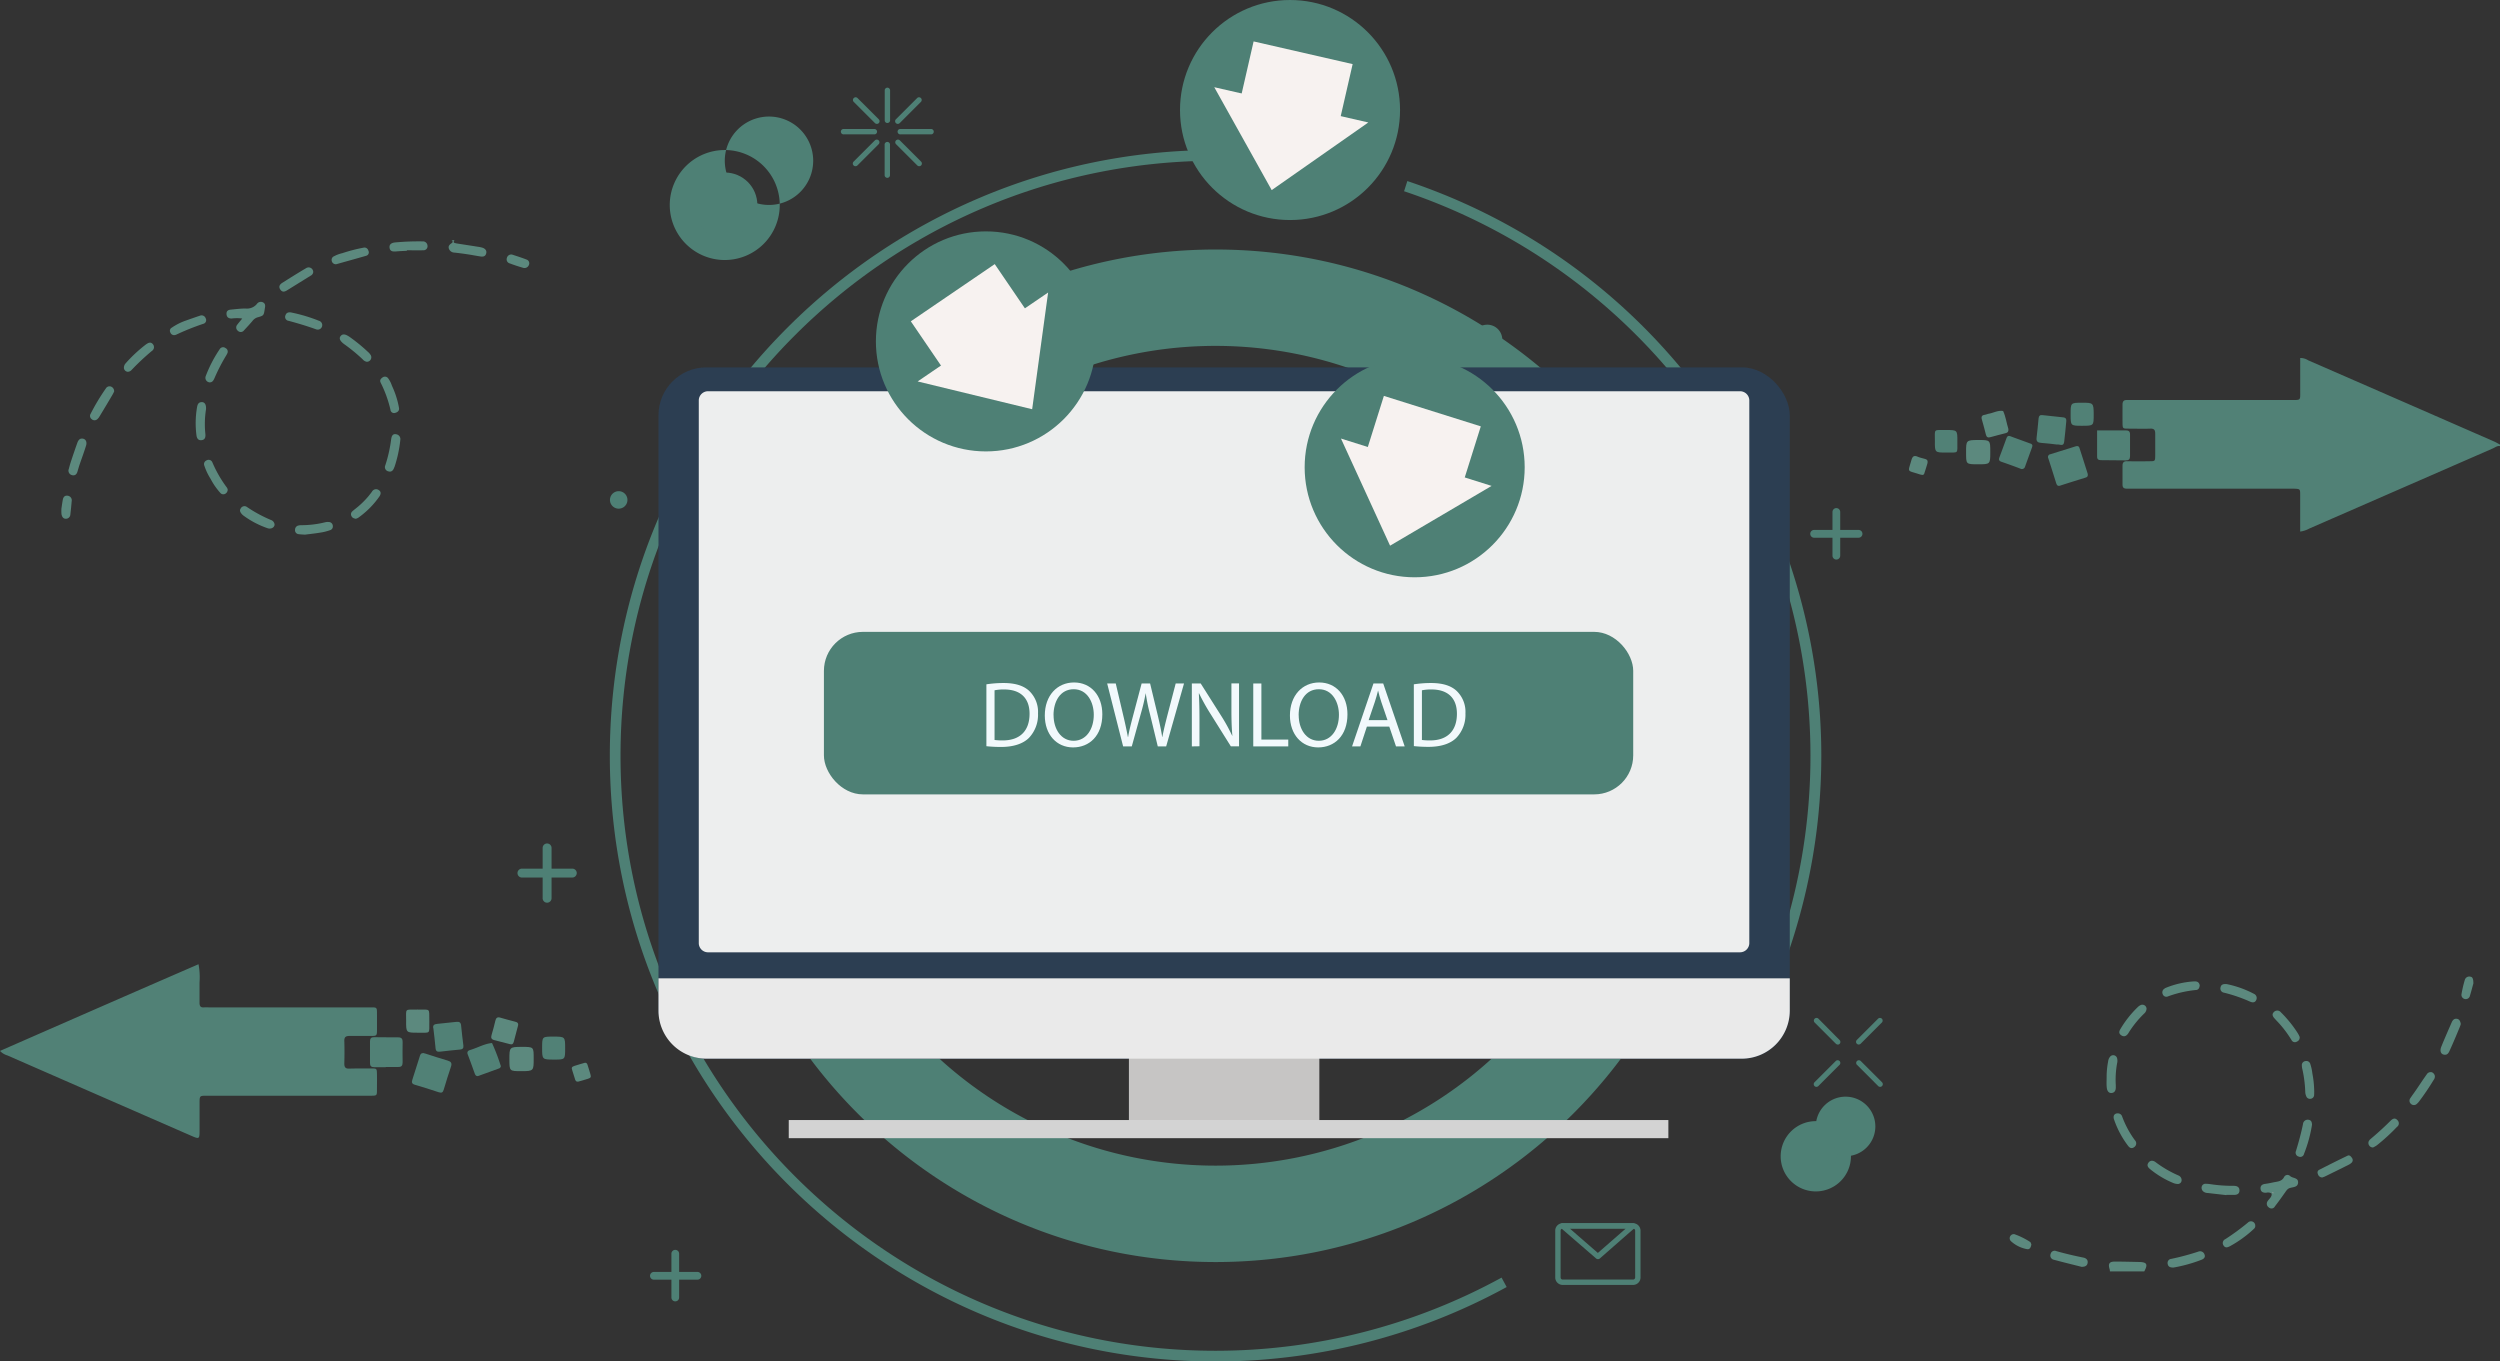
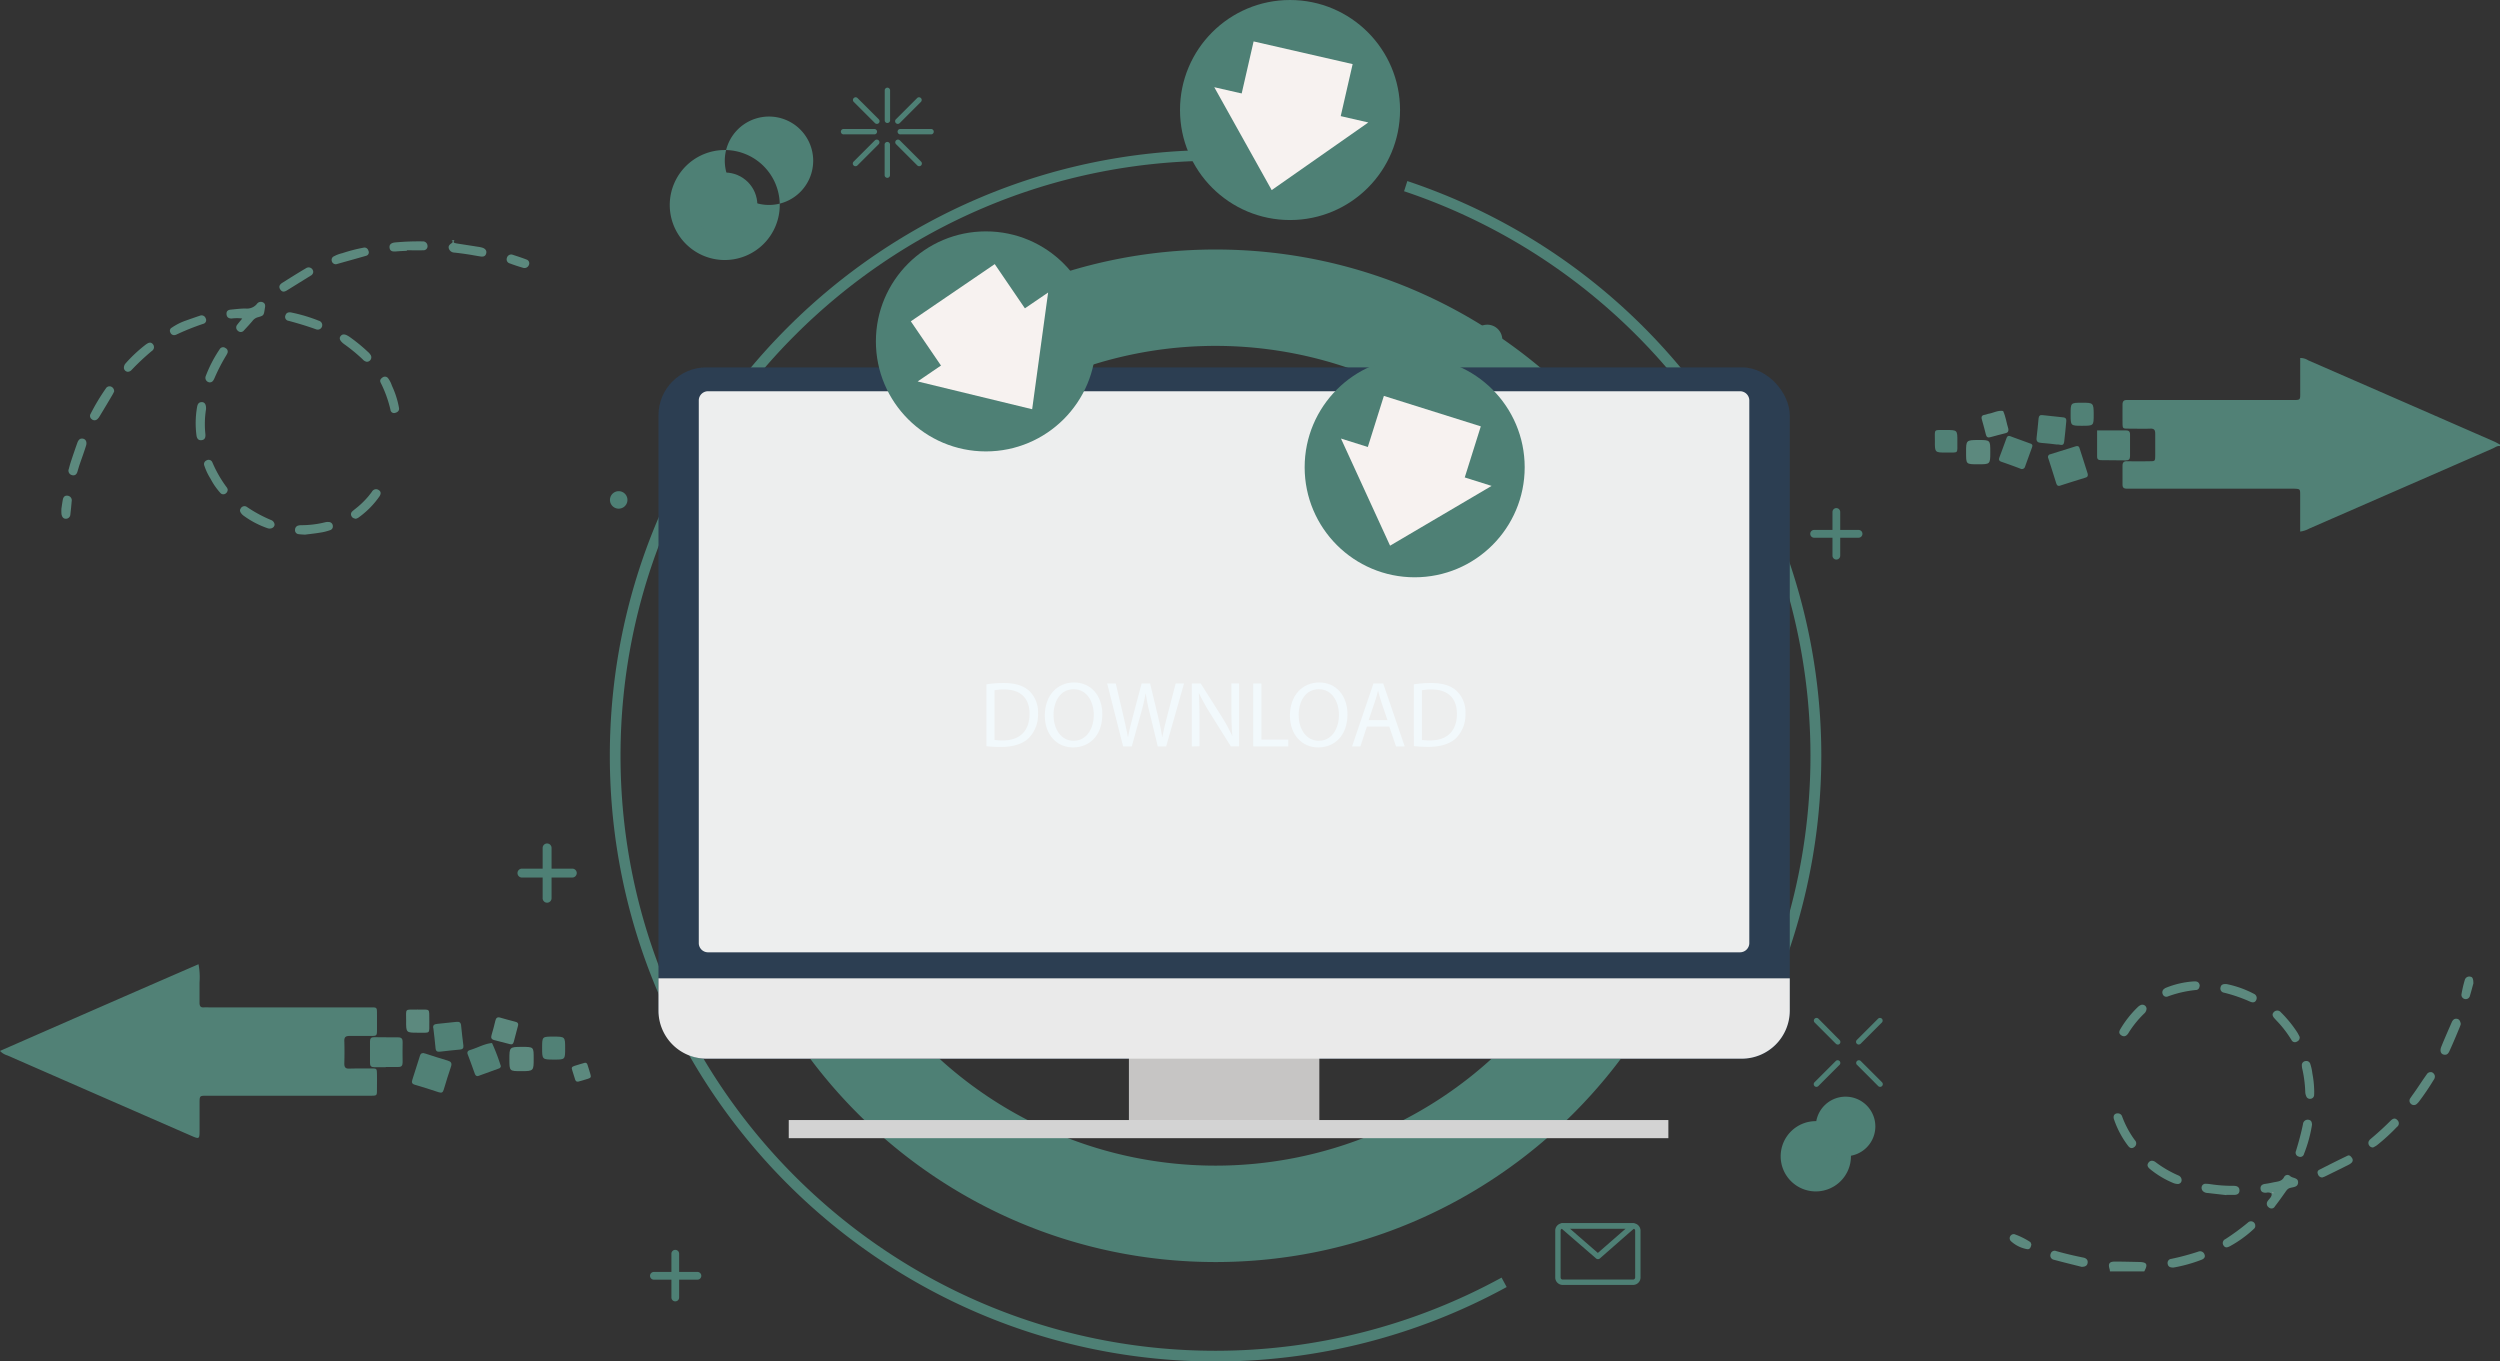
<svg xmlns="http://www.w3.org/2000/svg" id="Layer_1" data-name="Layer 1" viewBox="0 0 769.19 418.9">
  <rect x="0" y="0" width="769.19" height="418.9" fill="#333333" stroke="none" />
  <defs>
    <style>.cls-1{fill:#4e8075;}.cls-2{fill:#2c3e52;}.cls-3{fill:#c6c5c4;}.cls-4{fill:#d3d3d3;}.cls-5{fill:#edeeee;}.cls-6{fill:#eaeaea;}.cls-7{fill:#f7f2f0;}.cls-8{fill:#f2f9fc;}.cls-9{fill:#518176;}.cls-10{fill:#5c897e;}.cls-11{fill:#fff;}</style>
  </defs>
  <g id="Layer_2" data-name="Layer 2">
    <g id="Ñëîé_2" data-name="Ñëîé 2">
      <path id="Path_6967" data-name="Path 6967" class="cls-1" d="M374,388.3c-85.89,0-155.74-69.88-155.74-155.77S288.07,76.77,374,76.77s155.76,69.87,155.76,155.76S459.84,388.3,374,388.3Zm0-281.88a126.11,126.11,0,1,0,126.1,126.12v0A126.11,126.11,0,0,0,374,106.42Z" />
      <path id="Path_6968" data-name="Path 6968" class="cls-1" d="M374,418.9c-102.77,0-186.37-83.6-186.37-186.37S271.22,46.16,374,46.16v3.3c-100.95,0-183.08,82.12-183.08,183.07S273,415.6,374,415.6a183.35,183.35,0,0,0,88-22.51l1.57,2.9A186.65,186.65,0,0,1,374,418.9Z" />
      <path id="Path_6969" data-name="Path 6969" class="cls-1" d="M538.8,319.55,535.89,318A183.19,183.19,0,0,0,432,58.84l1-3.13c97.67,32.67,150.37,138.34,117.69,236a186.35,186.35,0,0,1-11.89,27.82Z" />
      <path id="Path_6970" data-name="Path 6970" class="cls-1" d="M223,80a16.92,16.92,0,1,1,16.91-16.94A16.92,16.92,0,0,1,223,80Zm0-30.53a13.6,13.6,0,1,0,13.59-13.61A13.6,13.6,0,0,0,223,49.48Z" />
      <circle id="Ellipse_1" data-name="Ellipse 1" class="cls-1" cx="223.03" cy="63.07" r="9.99" />
      <path id="Path_6971" data-name="Path 6971" class="cls-1" d="M558.68,366.57a10.81,10.81,0,1,1,10.81-10.81h0A10.81,10.81,0,0,1,558.68,366.57Zm0-20a9.16,9.16,0,1,1,9.15,9.17,9.15,9.15,0,0,1-9.15-9.17Z" />
      <path id="Path_6972" data-name="Path 6972" class="cls-1" d="M565.22,355.76a6.52,6.52,0,1,1-1.91-4.63A6.54,6.54,0,0,1,565.22,355.76Z" />
      <path id="Path_6973" data-name="Path 6973" class="cls-1" d="M462.22,104.52a4.62,4.62,0,1,1-4.62-4.62h0A4.62,4.62,0,0,1,462.22,104.52Z" />
      <path id="Path_6974" data-name="Path 6974" class="cls-1" d="M273,37.85a.82.82,0,0,1-.79-.84V27.72a.83.83,0,0,1,.91-.74.85.85,0,0,1,.74.74V37a.83.83,0,0,1-.82.84Z" />
      <path id="Path_6975" data-name="Path 6975" class="cls-1" d="M273,54.72a.83.83,0,0,1-.82-.83v-9.3a.83.83,0,1,1,1.65-.19v9.49a.83.83,0,0,1-.83.83Z" />
      <path id="Path_6976" data-name="Path 6976" class="cls-1" d="M286.39,41.34h-9.3a.83.83,0,0,1-.19-1.65h9.49a.83.83,0,0,1,.18,1.65Z" />
      <path id="Path_6977" data-name="Path 6977" class="cls-1" d="M268.94,41.34h-9.3a.83.83,0,0,1-.19-1.65h9.49a.83.83,0,0,1,.18,1.65Z" />
      <path id="Path_6978" data-name="Path 6978" class="cls-1" d="M276.22,38.12a.83.83,0,0,1-.58-1.41l6.58-6.58a.83.83,0,0,1,1.17.09.85.85,0,0,1,0,1.08l-6.58,6.58A.87.87,0,0,1,276.22,38.12Z" />
      <path id="Path_6979" data-name="Path 6979" class="cls-1" d="M263.22,51.14a.85.85,0,0,1-.59-.24.83.83,0,0,1,0-1.17l6.59-6.58a.83.83,0,0,1,1.17.09.85.85,0,0,1,0,1.08l-6.58,6.58A.87.87,0,0,1,263.22,51.14Z" />
      <path id="Path_6980" data-name="Path 6980" class="cls-1" d="M282.81,51.14a.83.83,0,0,1-.58-.24l-6.58-6.58a.83.83,0,0,1,1.17-1.17l6.58,6.58a.83.83,0,0,1,0,1.17A.87.87,0,0,1,282.81,51.14Z" />
      <path id="Path_6981" data-name="Path 6981" class="cls-1" d="M269.8,38.12a.85.85,0,0,1-.59-.24l-6.58-6.58a.83.83,0,0,1,1.17-1.17l6.58,6.58a.83.83,0,0,1,0,1.17A.86.86,0,0,1,269.8,38.12Z" />
      <path id="Path_6982" data-name="Path 6982" class="cls-1" d="M571.88,321.38a.83.83,0,0,1-.58-1.41l6.58-6.58a.83.83,0,0,1,1.17.09.85.85,0,0,1,0,1.08l-6.58,6.58a.87.87,0,0,1-.59.24Z" />
      <path id="Path_6983" data-name="Path 6983" class="cls-1" d="M558.87,334.4a.84.84,0,0,1-.83-.84.82.82,0,0,1,.24-.57l6.58-6.58a.83.83,0,0,1,1.17.09.85.85,0,0,1,0,1.08l-6.58,6.58a.86.86,0,0,1-.58.24Z" />
      <path id="Path_6984" data-name="Path 6984" class="cls-1" d="M578.47,334.4a.85.85,0,0,1-.59-.24l-6.58-6.58a.83.83,0,0,1,1.17-1.17l6.58,6.58a.83.83,0,0,1,0,1.17.86.86,0,0,1-.58.24Z" />
      <path id="Path_6985" data-name="Path 6985" class="cls-1" d="M565.45,321.38a.85.85,0,0,1-.59-.24l-6.58-6.58a.83.83,0,0,1,1.17-1.17L566,320a.83.83,0,0,1,0,1.17.86.86,0,0,1-.58.24Z" />
      <path id="Path_6986" data-name="Path 6986" class="cls-1" d="M207.77,400.4a1.18,1.18,0,0,1-1.19-1.17h0V385.85a1.19,1.19,0,1,1,2.37-.22v13.59a1.18,1.18,0,0,1-1.18,1.18Z" />
      <path id="Path_6987" data-name="Path 6987" class="cls-1" d="M214.45,393.72H201.08a1.19,1.19,0,0,1,0-2.37h13.37a1.19,1.19,0,1,1,.21,2.37Z" />
      <path id="Path_6988" data-name="Path 6988" class="cls-1" d="M168.33,277.74a1.37,1.37,0,0,1-1.37-1.37V260.89a1.37,1.37,0,1,1,2.74,0v15.48A1.38,1.38,0,0,1,168.33,277.74Z" />
      <path id="Path_6989" data-name="Path 6989" class="cls-1" d="M176.07,270H160.59a1.37,1.37,0,1,1,0-2.74h15.49a1.36,1.36,0,0,1,1.37,1.36,1.38,1.38,0,0,1-1.37,1.38Z" />
      <path id="Path_6990" data-name="Path 6990" class="cls-1" d="M565,172.16a1.19,1.19,0,0,1-1.19-1.19h0V157.52a1.19,1.19,0,0,1,2.38,0V171A1.19,1.19,0,0,1,565,172.16Z" />
      <path id="Path_6991" data-name="Path 6991" class="cls-1" d="M571.72,165.44H558.28a1.2,1.2,0,1,1-.22-2.39.81.81,0,0,1,.22,0h13.44a1.2,1.2,0,0,1,.22,2.39Z" />
      <path id="Path_6992" data-name="Path 6992" class="cls-1" d="M192.93,154.61a2.69,2.69,0,1,1-.19-2.05A2.69,2.69,0,0,1,192.93,154.61Z" />
      <path id="Path_6993" data-name="Path 6993" class="cls-1" d="M502.46,395.34H480.8a2.29,2.29,0,0,1-2.29-2.28V378.64a2.28,2.28,0,0,1,2.29-2.29h21.66a2.3,2.3,0,0,1,2.29,2.29v14.42A2.29,2.29,0,0,1,502.46,395.34ZM480.8,378a.63.63,0,0,0-.64.64h0v14.42a.64.64,0,0,0,.64.63h21.66a.64.64,0,0,0,.64-.63V378.64a.64.64,0,0,0-.64-.64H480.8Z" />
      <path id="Path_6994" data-name="Path 6994" class="cls-1" d="M491.63,387.41a.94.94,0,0,1-.54-.2l-10.87-9.41a.83.83,0,0,1-.07-1.18.81.81,0,0,1,.61-.27h21.66a.82.82,0,0,1,.81.84.84.84,0,0,1-.27.61l-10.74,9.41a.86.86,0,0,1-.59.2ZM483,378l8.62,7.5,8.59-7.5Z" />
    </g>
    <g id="Ñëîé_1" data-name="Ñëîé 1">
      <rect id="Rectangle_2" data-name="Rectangle 2" class="cls-2" x="202.6" y="113.03" width="348.07" height="212.75" rx="14.73" />
      <rect id="Rectangle_3" data-name="Rectangle 3" class="cls-3" x="347.34" y="320.2" width="58.59" height="27.2" />
      <rect id="Rectangle_4" data-name="Rectangle 4" class="cls-4" x="242.68" y="344.61" width="270.64" height="5.58" />
      <path id="Path_6995" data-name="Path 6995" class="cls-5" d="M535.22,293H218a2.85,2.85,0,0,1-3-2.7V123.08a2.85,2.85,0,0,1,3-2.7H535.22a2.86,2.86,0,0,1,3,2.7V290.25A2.87,2.87,0,0,1,535.22,293Z" />
      <path id="Path_6996" data-name="Path 6996" class="cls-6" d="M202.6,301v10a14.78,14.78,0,0,0,14.73,14.73h318.6A14.8,14.8,0,0,0,550.67,311V301Z" />
-       <rect id="Rectangle_5" data-name="Rectangle 5" class="cls-1" x="253.5" y="194.41" width="249" height="50" rx="12" />
      <circle id="Ellipse_2" data-name="Ellipse 2" class="cls-1" cx="435.26" cy="143.77" r="33.85" />
      <rect id="Rectangle_6" data-name="Rectangle 6" class="cls-7" x="426.89" y="121" width="21.25" height="31.26" transform="translate(175.97 513.04) rotate(-72.55)" />
      <path id="Path_6997" data-name="Path 6997" class="cls-7" d="M427.69,167.89l31.24-18.39-46.35-14.57Z" />
      <circle id="Ellipse_3" data-name="Ellipse 3" class="cls-1" cx="303.34" cy="105.04" r="33.85" />
      <rect id="Rectangle_7" data-name="Rectangle 7" class="cls-7" x="283.51" y="88.23" width="31.25" height="21.24" transform="translate(-3.72 185.64) rotate(-34.28)" />
      <path id="Path_6998" data-name="Path 6998" class="cls-7" d="M317.57,125.91,322.48,90l-40.14,27.36Z" />
      <circle id="Ellipse_4" data-name="Ellipse 4" class="cls-1" cx="396.91" cy="33.85" r="33.85" />
      <rect id="Rectangle_8" data-name="Rectangle 8" class="cls-7" x="387.94" y="10.96" width="21.25" height="31.26" transform="translate(283.67 409.16) rotate(-77.1)" />
      <path id="Path_6999" data-name="Path 6999" class="cls-7" d="M391.27,58.49,421,37.68,373.6,26.83Z" />
      <path id="Path_7000" data-name="Path 7000" class="cls-8" d="M303.49,210.55a34.87,34.87,0,0,1,5.31-.4c3.59,0,6.14.83,7.84,2.41a8.91,8.91,0,0,1,2.73,6.95,10.27,10.27,0,0,1-2.79,7.52c-1.81,1.81-4.8,2.79-8.56,2.79a42.68,42.68,0,0,1-4.53-.23ZM306,227.67a17.8,17.8,0,0,0,2.53.14c5.34,0,8.24-3,8.24-8.21,0-4.57-2.55-7.47-7.84-7.47a13.66,13.66,0,0,0-2.93.26Z" />
      <path id="Path_7001" data-name="Path 7001" class="cls-8" d="M339.16,219.77c0,6.66-4.05,10.19-9,10.19-5.11,0-8.7-4-8.7-9.82,0-6.14,3.81-10.16,9-10.16S339.16,214,339.16,219.77Zm-15,.31c0,4.14,2.24,7.84,6.17,7.84s6.2-3.64,6.2-8c0-3.84-2-7.86-6.17-7.86s-6.22,3.77-6.22,8Z" />
      <path id="Path_7002" data-name="Path 7002" class="cls-8" d="M345.56,229.65l-4.91-19.36h2.64l2.3,9.79c.58,2.42,1.09,4.83,1.44,6.7h.06c.31-1.93.91-4.23,1.57-6.72l2.59-9.77h2.61l2.36,9.82c.54,2.3,1.06,4.6,1.35,6.64h.05c.41-2.13.95-4.28,1.56-6.69l2.55-9.77h2.56l-5.49,19.36h-2.58l-2.44-10.08a56.55,56.55,0,0,1-1.27-6.32h0a62.38,62.38,0,0,1-1.5,6.32l-2.79,10.08Z" />
      <path id="Path_7003" data-name="Path 7003" class="cls-8" d="M366.7,229.65V210.29h2.73l6.2,9.79a55,55,0,0,1,3.48,6.29h.06c-.23-2.58-.29-4.93-.29-8v-8.1h2.34v19.36H378.7l-6.15-9.82a61.31,61.31,0,0,1-3.62-6.47h-.08c.14,2.44.2,4.77.2,8v8.27Z" />
      <path id="Path_7004" data-name="Path 7004" class="cls-8" d="M385.6,210.29h2.5v17.26h8.27v2.1H385.6Z" />
      <path id="Path_7005" data-name="Path 7005" class="cls-8" d="M414.58,219.77c0,6.66-4.05,10.19-9,10.19-5.11,0-8.7-4-8.7-9.82,0-6.14,3.82-10.16,9-10.16S414.58,214,414.58,219.77Zm-15,.31c0,4.14,2.24,7.84,6.18,7.84s6.2-3.64,6.2-8c0-3.84-2-7.86-6.18-7.86s-6.22,3.77-6.22,8Z" />
      <path id="Path_7006" data-name="Path 7006" class="cls-8" d="M420.56,223.56l-2,6.09H416l6.58-19.36h3l6.61,19.36h-2.67l-2.07-6.09Zm6.34-2L425,216c-.43-1.27-.72-2.42-1-3.54h0c-.29,1.15-.61,2.33-1,3.51l-1.9,5.6Z" />
      <path id="Path_7007" data-name="Path 7007" class="cls-8" d="M435,210.55a34.87,34.87,0,0,1,5.31-.4c3.59,0,6.14.83,7.84,2.41a8.91,8.91,0,0,1,2.73,6.95A10.27,10.27,0,0,1,448.1,227c-1.81,1.81-4.79,2.79-8.56,2.79a42.68,42.68,0,0,1-4.53-.23Zm2.49,17.12a17.8,17.8,0,0,0,2.53.14c5.34,0,8.24-3,8.24-8.21,0-4.57-2.55-7.47-7.84-7.47a13.66,13.66,0,0,0-2.93.26Z" />
    </g>
  </g>
  <path class="cls-9" d="M769.19,137.25c-.87-.15-1.51.42-2.22.73L710.5,162.63a7.81,7.81,0,0,1-2.79.92v-4c0-2.4,0-4.8,0-7.2,0-1.92,0-1.92-2-2H656.26c-.64,0-1.28,0-1.92,0-.9,0-1.31-.35-1.29-1.28,0-1.91,0-3.84,0-5.75,0-1,.36-1.44,1.4-1.41q3.46.07,6.95,0c1.67,0,1.69-.05,1.71-1.77,0-2.24,0-4.48,0-6.71,0-1.12-.33-1.59-1.5-1.55-2.24.08-4.48,0-6.71,0-1.81,0-1.83,0-1.85-1.89s0-3.68,0-5.52c0-1,.41-1.45,1.42-1.39.63,0,1.28,0,1.92,0h48.7c2.84,0,2.63.09,2.63-2.59V110.15a4.3,4.3,0,0,1,2.45.71q28.56,12.45,57.12,24.94c.65.29,1.28.65,1.91,1Z" />
  <path class="cls-10" d="M139.85,73.89c-.68.86.11.87.6,1,2.12.35,4.25.65,6.37,1a9.93,9.93,0,0,1,1.64.33c.83.29,1.38.88,1.12,1.8s-1,1-1.74.89c-1.34-.21-2.67-.47-4-.67s-2.68-.38-4-.52a1.83,1.83,0,0,1-1.69-1.11c-.35-.87.15-1.34.78-1.77.41-.28.49-.58,0-.88Z" />
  <path class="cls-10" d="M649.18,391.17a3.62,3.62,0,0,0-.09-.66c-.55-1.69-.1-2.37,1.65-2.35,2.47,0,4.94.07,7.41.12s2.74.75,1.59,2.89Z" />
  <path class="cls-9" d="M0,323.34c20.4-8.93,40.66-17.82,61.08-26.67a21.75,21.75,0,0,1,.31,5.63c0,2.08,0,4.16,0,6.24,0,1,.32,1.5,1.38,1.41.56-.05,1.12,0,1.68,0h48.93c2.82,0,2.59-.23,2.61,2.57,0,1.36,0,2.72,0,4.08,0,2.13,0,2.14-2.08,2.13s-4.15,0-6.23,0c-1.18,0-1.78.23-1.74,1.57.08,2.32.06,4.64,0,6.95,0,1.13.36,1.58,1.52,1.54,2.24-.07,4.48-.05,6.72-.05,1.74,0,1.76,0,1.8,1.69s0,3.36,0,5-.06,1.68-1.81,1.7c-3,0-6.07,0-9.11,0H63.57c-2.15,0-2.16,0-2.17,2.29,0,2.72,0,5.44,0,8.15,0,2.95,0,3-2.7,1.82Q30.47,337.07,2.26,324.72A5,5,0,0,1,0,323.34Z" />
  <path class="cls-9" d="M642.32,145.71c.18.84-.16,1.09-.68,1.25-2.58.81-5.16,1.6-7.73,2.44-.69.23-1,0-1.24-.65-.81-2.58-1.61-5.16-2.45-7.73a.85.85,0,0,1,.63-1.26l7.74-2.42c.49-.15,1-.15,1.19.43C640.67,140.49,641.53,143.21,642.32,145.71Z" />
  <path class="cls-9" d="M130.27,324l.79.22c2.21.7,4.4,1.45,6.63,2.08,1.08.31,1.44.78,1.07,1.88-.78,2.34-1.54,4.7-2.23,7.07-.27.93-.68,1.09-1.56.8-2.42-.81-4.86-1.58-7.31-2.29-.94-.27-1.06-.74-.78-1.59.8-2.42,1.56-4.86,2.32-7.3C129.35,324.39,129.52,324,130.27,324Z" />
  <path class="cls-9" d="M645.23,132.42c3.1,0,6,0,8.83,0,.89,0,1.31.32,1.3,1.25q0,3.36,0,6.7c0,.91-.38,1.29-1.29,1.28q-3.83-.07-7.65-.07c-.77,0-1.2-.25-1.19-1.08C645.24,137.87,645.23,135.26,645.23,132.42Z" />
  <path class="cls-9" d="M118.69,328.35c-1.19,0-2.39,0-3.58,0-.92,0-1.28-.39-1.27-1.28q0-3.34,0-6.69c0-.9.37-1.27,1.28-1.26,2.47,0,4.94.07,7.4.05,1.06,0,1.38.48,1.36,1.46q-.06,3.11,0,6.2c0,1-.32,1.49-1.37,1.45-1.27,0-2.55,0-3.82,0Z" />
  <path class="cls-9" d="M133.35,316.48c-.3-1,.2-1.37,1.19-1.46,2-.18,4-.39,5.92-.62.86-.09,1.32.17,1.41,1.11.19,2.06.45,4.11.7,6.16.1.79-.2,1.18-1,1.25-2.06.2-4.12.4-6.17.65-.89.11-1.31-.13-1.39-1.08C133.84,320.51,133.58,318.54,133.35,316.48Z" />
  <path class="cls-9" d="M632.85,136.77c-1.62-.18-3.2-.41-4.79-.5-1.09-.07-1.6-.43-1.45-1.61.25-2,.42-3.95.61-5.93.08-.78.46-1.14,1.26-1l6.41.69c.68.08.93.49.86,1.16-.22,2.13-.38,4.28-.66,6.41C634.88,137.56,633.61,136.58,632.85,136.77Z" />
  <path class="cls-9" d="M625.31,137.26a4,4,0,0,1-.13.46l-2.11,5.82a1,1,0,0,1-1.46.65c-1.92-.74-3.87-1.44-5.82-2.11-.66-.23-.9-.58-.66-1.24.74-2,1.49-4,2.21-6,.24-.64.57-.86,1.26-.6,2,.76,4,1.46,6,2.2C625,136.54,625.37,136.76,625.31,137.26Z" />
  <path class="cls-9" d="M154.1,328a.82.82,0,0,1-.53.72L147.3,331c-.69.25-1-.09-1.24-.71-.69-1.94-1.39-3.89-2.13-5.82-.31-.8,0-1.19.72-1.41l.46-.15c2.09-.67,4-1.78,6.27-2a60.87,60.87,0,0,1,2.57,6.65Z" />
  <path class="cls-10" d="M608.71,135.38c3.65,0,3.65,0,3.65,3.66,0,3.81,0,3.81-3.77,3.81s-3.66,0-3.67-3.68S604.92,135.38,608.71,135.38Z" />
  <path class="cls-10" d="M698.91,367.2a2.11,2.11,0,0,0-1.62-.23c-.89.06-1.66-.2-1.77-1.17s.48-1.43,1.43-1.55,1.88-.34,2.81-.52c1.16-.22,2.34-.29,3-1.58a1.16,1.16,0,0,1,1.87-.3c.77.72,2.46.43,2.44,1.93s-1.47,1.43-2.49,1.73c-.77.22-1.12.82-1.54,1.41-1,1.42-2,2.83-3.1,4.24a1.18,1.18,0,0,1-1.84.37,1.38,1.38,0,0,1-.32-2.08C698.26,368.75,699.09,368.2,698.91,367.2Zm.55-.25c-.05-.06-.1-.15-.15-.15s-.1.09-.15.13l.22.16Z" />
  <path class="cls-10" d="M160.41,329.57c-3.68,0-3.68,0-3.68-3.67s0-3.8,3.78-3.8,3.69,0,3.69,3.67S164.2,329.57,160.41,329.57Z" />
  <path class="cls-10" d="M74.53,98a12.26,12.26,0,0,0-3.26,0c-1,0-1.53-.44-1.58-1.39s.54-1.28,1.35-1.35c1.5-.14,3-.33,4.51-.34A3.94,3.94,0,0,0,79,93.57,1.49,1.49,0,0,1,80.86,93c.91.43.75,1.18.61,2-.33,2.07-.26,2.1-2.33,2.67a3.17,3.17,0,0,0-1.49,1.12c-.85,1-1.69,1.9-2.56,2.83a1.24,1.24,0,0,1-1.89.17A1.29,1.29,0,0,1,73,99.9C73.47,99.27,74,98.68,74.53,98Z" />
  <path class="cls-9" d="M640.54,131c-3.46,0-3.46,0-3.46-3.54s0-3.55,3.48-3.55,3.62,0,3.62,3.68C644.18,131,644.18,131,640.54,131Z" />
  <path class="cls-9" d="M166.8,322.39c0-3.45,0-3.45,3.39-3.45,3.69,0,3.69,0,3.69,3.63,0,3.44,0,3.44-3.39,3.44C166.8,326,166.8,326,166.8,322.39Z" />
  <path class="cls-10" d="M617.9,131.85c.19,1.05-.3,1.29-.88,1.44-1.54.41-3.1.77-4.63,1.22-.83.25-1.19-.06-1.38-.81-.4-1.55-.79-3.1-1.24-4.63-.27-.92.05-1.35,1-1.48.31,0,.61-.21.92-.26,1.55-.22,3-1.17,4.62-.88C617.15,128.25,617.37,130.26,617.9,131.85Z" />
  <path class="cls-10" d="M159.32,315.81c-.39,1.49-.83,3.09-1.24,4.71-.16.64-.47.94-1.19.74-1.6-.44-3.22-.85-4.83-1.25-.9-.23-1.07-.73-.81-1.59.45-1.44.8-2.9,1.16-4.37.2-.83.58-1.23,1.51-.95,1.52.45,3.05.86,4.59,1.25C159.27,314.53,159.63,314.89,159.32,315.81Z" />
  <path class="cls-10" d="M132.09,314.17c-.06,4.13.55,3.53-3.49,3.57-3.64,0-3.67,0-3.64-3.65,0-3.95-.54-3.42,3.36-3.47h.24C132.61,310.68,132,310.07,132.09,314.17Z" />
  <path class="cls-9" d="M598.8,139.24c-3.49,0-3.51,0-3.48-3.56,0-3.89-.53-3.34,3.43-3.38,3.49,0,3.51,0,3.48,3.57C602.19,139.79,602.77,139.17,598.8,139.24Z" />
  <path class="cls-10" d="M25.1,134.94c1.18-.06,1.78.92,1.37,2.2-.62,2-1.33,3.91-2,5.86-.22.68-.42,1.37-.62,2.05-.25.91-.82,1.41-1.76,1.12a1.41,1.41,0,0,1-.91-1.92c.22-.84.45-1.68.73-2.51.6-1.81,1.21-3.61,1.85-5.4C24,135.66,24.35,135,25.1,134.94Z" />
  <path class="cls-10" d="M89.53,96.13a49.66,49.66,0,0,1,8.59,2.56,1.39,1.39,0,1,1-.91,2.62c-2.77-1-5.58-1.84-8.41-2.6a1.2,1.2,0,0,1-1-1.61C88.05,96.26,88.64,96,89.53,96.13Z" />
-   <path class="cls-10" d="M648.16,331.35a24.61,24.61,0,0,1,.46-4.76,2.73,2.73,0,0,1,.64-1.51,1.23,1.23,0,0,1,2.11.48,3.19,3.19,0,0,1,0,1.65,28.1,28.1,0,0,0-.39,6.67c0,.24,0,.48,0,.72,0,.92-.37,1.62-1.32,1.69s-1.37-.8-1.45-1.59C648.08,333.6,648.16,332.47,648.16,331.35Z" />
  <path class="cls-10" d="M35.12,120.46c-.12.24-.28.6-.48.94q-2,3.41-4.05,6.78a3,3,0,0,1-.6.74,1.26,1.26,0,0,1-1.75.07,1.24,1.24,0,0,1-.35-1.69,65.33,65.33,0,0,1,4.68-7.79,1.31,1.31,0,0,1,1.68-.53A1.53,1.53,0,0,1,35.12,120.46Z" />
  <path class="cls-10" d="M63.39,125.89a29.25,29.25,0,0,0-.2,7.65c.1,1-.13,1.84-1.3,1.9-1,.05-1.35-.7-1.45-1.57a28.92,28.92,0,0,1,.15-8.36c.14-.88.34-1.8,1.53-1.79C63,123.73,63.47,124.5,63.39,125.89Z" />
  <path class="cls-10" d="M93.81,164.5c-.8-.06-1.36-.06-1.91-.15A1.2,1.2,0,0,1,90.78,163a1.31,1.31,0,0,1,1.14-1.33,2.87,2.87,0,0,1,.71-.08,30.71,30.71,0,0,0,7.34-.88,3.36,3.36,0,0,1,1.18-.1,1.24,1.24,0,0,1,1.25,1.21,1.17,1.17,0,0,1-.84,1.3,16,16,0,0,1-2.53.67C97.22,164.11,95.39,164.3,93.81,164.5Z" />
  <path class="cls-10" d="M711.36,346a42.32,42.32,0,0,1-2.46,9,1.19,1.19,0,0,1-1.68.84,1.24,1.24,0,0,1-.8-1.72c.84-2.73,1.58-5.48,2.16-8.27a1.45,1.45,0,0,1,1.67-1.33C711.33,344.67,711.28,345.55,711.36,346Z" />
  <path class="cls-10" d="M103.47,81.29a1.25,1.25,0,0,1-1.39-1,1.19,1.19,0,0,1,.62-1.41,10.88,10.88,0,0,1,2.67-1,49.86,49.86,0,0,1,6.49-1.68,1.22,1.22,0,0,1,1.47.91,1.07,1.07,0,0,1-.62,1.57C109.66,79.57,106.58,80.41,103.47,81.29Z" />
  <path class="cls-10" d="M112.86,111.31a2,2,0,0,1-1.22-.7,52.92,52.92,0,0,0-5.74-4.72c-1.35-1-1.66-1.81-1.08-2.51s1.38-.66,2.76.29a51.45,51.45,0,0,1,5.56,4.54,4.38,4.38,0,0,1,.94,1.08A1.37,1.37,0,0,1,112.86,111.31Z" />
  <path class="cls-10" d="M685.19,302.8a31.64,31.64,0,0,1,8.34,3,1.39,1.39,0,0,1,.67,1.85c-.36.84-1.06.87-1.81.57a47.51,47.51,0,0,0-8.12-2.8,1.28,1.28,0,0,1-1.07-1.6C683.35,303,683.93,302.65,685.19,302.8Z" />
-   <path class="cls-10" d="M123.17,135.32a38.57,38.57,0,0,1-1.77,8.28c-.05.15-.14.29-.19.44-.29.77-.82,1.23-1.66,1a1.34,1.34,0,0,1-1-1.88,42.84,42.84,0,0,0,1.79-7.92c.12-.84.34-1.9,1.6-1.62A1.49,1.49,0,0,1,123.17,135.32Z" />
  <path class="cls-10" d="M109.44,159.62c-.57-.13-1-.26-1.26-.75a1.19,1.19,0,0,1,.21-1.53c.59-.53,1.23-1,1.83-1.51a25.58,25.58,0,0,0,4.22-4.54,1.43,1.43,0,0,1,2-.57c.91.54.78,1.3.28,2.05a26.73,26.73,0,0,1-6.53,6.55A2.82,2.82,0,0,1,109.44,159.62Z" />
  <path class="cls-10" d="M757.13,315.07a7.76,7.76,0,0,1-.3.89c-1,2.41-2,4.82-3.09,7.21-.36.83-.82,1.63-2,1.27-.84-.27-1.09-1.26-.6-2.42,1-2.49,2.11-5,3.17-7.43.31-.71.77-1.26,1.62-1.13S757,314.34,757.13,315.07Z" />
  <path class="cls-10" d="M640.48,389.78c-2.84-.72-5.7-1.41-8.53-2.18a1.33,1.33,0,0,1-1-1.85,1.24,1.24,0,0,1,1.71-.82c2.75.79,5.53,1.43,8.34,2,.88.18,1.47.71,1.31,1.66S641.39,389.77,640.48,389.78Z" />
  <path class="cls-10" d="M749.15,331.09a1.77,1.77,0,0,1-.4,1.22,77.61,77.61,0,0,1-4.41,6.52,4.33,4.33,0,0,1-.64.71,1.32,1.32,0,0,1-1.93.08,1.28,1.28,0,0,1-.16-1.74c.52-.8,1.1-1.56,1.64-2.35,1.13-1.64,2.21-3.31,3.37-4.93a1.41,1.41,0,0,1,1.64-.68A1.51,1.51,0,0,1,749.15,331.09Z" />
  <path class="cls-10" d="M39.32,114.39a1.27,1.27,0,0,1-1.18-1.48,2,2,0,0,1,.47-1.07,44.32,44.32,0,0,1,6.3-5.87c.69-.48,1.44-.9,2.12-.08A1.39,1.39,0,0,1,46.7,108a72.92,72.92,0,0,0-6.28,5.9A1.63,1.63,0,0,1,39.32,114.39Z" />
  <path class="cls-10" d="M64.51,117.65a1.41,1.41,0,0,1-1.23-1.88,40.05,40.05,0,0,1,4.39-8.44,1.19,1.19,0,0,1,1.71-.24,1.2,1.2,0,0,1,.56,1.63,8.12,8.12,0,0,1-.56,1A57.42,57.42,0,0,0,66,116.34C65.68,117,65.4,117.65,64.51,117.65Z" />
  <path class="cls-10" d="M122.78,125.6c.08.86-.53,1.27-1.25,1.45a1.1,1.1,0,0,1-1.4-1,37,37,0,0,0-3-8.3c-.38-.73,0-1.22.56-1.61a1.22,1.22,0,0,1,1.71.22,8,8,0,0,1,1.19,2.33A27,27,0,0,1,122.78,125.6Z" />
  <path class="cls-10" d="M84.48,161.38c0,.89-1.07,1.53-2.19,1.13a28,28,0,0,1-7.2-3.74,4,4,0,0,1-.72-.63c-.41-.51-.78-1.07-.29-1.73A1.29,1.29,0,0,1,76,156a41.8,41.8,0,0,0,7.57,4.07A1.64,1.64,0,0,1,84.48,161.38Z" />
  <path class="cls-10" d="M70.06,150.67a1.48,1.48,0,0,1-.73,1.24,1.19,1.19,0,0,1-1.51-.22,20.8,20.8,0,0,1-3-4.31,18.62,18.62,0,0,1-1.94-4.08,1.22,1.22,0,0,1,.62-1.62,1.24,1.24,0,0,1,1.83.55,37.39,37.39,0,0,0,4.51,7.83A1.6,1.6,0,0,1,70.06,150.67Z" />
  <path class="cls-10" d="M53.69,103.11a1.23,1.23,0,0,1-1.29-.84,1.06,1.06,0,0,1,.43-1.44,18.48,18.48,0,0,1,4.44-2.23c1.42-.51,2.84-1,4.27-1.48a1.33,1.33,0,0,1,1.74.81,1.16,1.16,0,0,1-.77,1.71A76.42,76.42,0,0,0,54.15,103,1.8,1.8,0,0,1,53.69,103.11Z" />
  <path class="cls-10" d="M660.44,310.28a2.05,2.05,0,0,1-.65,1.49,31.31,31.31,0,0,0-4.95,6.12c-.54.85-1.29,1.27-2.21.63s-.56-1.37-.11-2.1a31.91,31.91,0,0,1,5.2-6.54,3.1,3.1,0,0,1,1-.68A1.29,1.29,0,0,1,660.44,310.28Z" />
  <path class="cls-10" d="M730.14,353.05a1.39,1.39,0,0,1-1.36-1.85,2.23,2.23,0,0,1,.58-.75c2.15-1.79,4.21-3.68,6.19-5.65.6-.59,1.33-1,2.08-.15a1.33,1.33,0,0,1-.15,2.08,59.26,59.26,0,0,1-6.19,5.66A8.76,8.76,0,0,1,730.14,353.05Z" />
  <path class="cls-10" d="M668.7,390c-1,0-1.62-.25-1.76-1.14a1.26,1.26,0,0,1,1.13-1.54,76.35,76.35,0,0,0,8.3-2.23,1.44,1.44,0,0,1,1.93.95c.27.75-.2,1.24-.82,1.51A45.23,45.23,0,0,1,668.7,390Z" />
  <path class="cls-10" d="M671.21,363.34a1.16,1.16,0,0,1-1.25.94,3.88,3.88,0,0,1-1.38-.33,28.26,28.26,0,0,1-6.94-4.15c-.65-.53-1.23-1.13-.66-2s1.49-.81,2.26-.22a34.43,34.43,0,0,0,7,4.08A1.53,1.53,0,0,1,671.21,363.34Z" />
-   <path class="cls-10" d="M707.54,319a1.32,1.32,0,0,1-.83,1.47,1.15,1.15,0,0,1-1.65-.44,33.74,33.74,0,0,0-4-5.35c-.44-.46-.87-.92-1.3-1.4s-.86-1.21-.16-1.87a1.4,1.4,0,0,1,2.12,0,36.69,36.69,0,0,1,5.25,6.48A9.21,9.21,0,0,1,707.54,319Z" />
+   <path class="cls-10" d="M707.54,319a1.32,1.32,0,0,1-.83,1.47,1.15,1.15,0,0,1-1.65-.44,33.74,33.74,0,0,0-4-5.35c-.44-.46-.87-.92-1.3-1.4s-.86-1.21-.16-1.87a1.4,1.4,0,0,1,2.12,0,36.69,36.69,0,0,1,5.25,6.48Z" />
  <path class="cls-10" d="M676.8,303.2c-.07.68-.33,1.32-1.06,1.39a34.7,34.7,0,0,0-8.77,2,1.17,1.17,0,0,1-1.56-.73,1.32,1.32,0,0,1,.52-1.66,1.28,1.28,0,0,1,.4-.25,27.28,27.28,0,0,1,8.77-2C676,301.91,676.66,302.19,676.8,303.2Z" />
  <path class="cls-10" d="M96.37,83.74a1.4,1.4,0,0,1-.82,1.1l-7.29,4.52c-.8.5-1.49.55-2.05-.33s-.11-1.52.63-2c2.43-1.53,4.86-3.07,7.34-4.52A1.41,1.41,0,0,1,96.37,83.74Z" />
  <path class="cls-10" d="M693.89,377.09a1.18,1.18,0,0,1-.47,1.05,36,36,0,0,1-7.36,5.31c-.67.33-1.34.61-1.9-.2a1.31,1.31,0,0,1,.53-2,70.61,70.61,0,0,0,6.94-5.09A1.32,1.32,0,0,1,693.89,377.09Z" />
  <path class="cls-10" d="M712,334.89a20.75,20.75,0,0,1,0,2.11,1.23,1.23,0,0,1-1.13,1.08,1.2,1.2,0,0,1-1.3-.82,3.5,3.5,0,0,1-.3-1.38,37.73,37.73,0,0,0-.93-7.1,4.93,4.93,0,0,1-.11-.94,1.22,1.22,0,0,1,1.06-1.36,1.26,1.26,0,0,1,1.53.86,14.92,14.92,0,0,1,.65,3A29.3,29.3,0,0,1,712,334.89Z" />
  <path class="cls-10" d="M651.67,342.56a1.34,1.34,0,0,1,1.25.93,29.36,29.36,0,0,0,3.93,7.32,1.37,1.37,0,0,1-.17,2.1c-.82.66-1.51.24-2-.47a28.66,28.66,0,0,1-4.22-7.95C650,343.28,650.62,342.49,651.67,342.56Z" />
  <path class="cls-10" d="M685,367.71l-5.71-.65a2.2,2.2,0,0,1-1.34-.44,1.45,1.45,0,0,1-.54-1.49,1.18,1.18,0,0,1,1.25-.91c.47,0,1,.06,1.43.12a45.13,45.13,0,0,0,7.16.51c1,0,1.8.35,1.78,1.46s-.89,1.37-1.87,1.33c-.71,0-1.43,0-2.15,0Z" />
  <path class="cls-10" d="M714.51,362.28a1.37,1.37,0,0,1-1.35-1.07.93.93,0,0,1,.35-1.26c2.91-1.48,5.82-2.95,8.76-4.36.57-.28,1,.11,1.36.66a1.1,1.1,0,0,1-.12,1.51,4.06,4.06,0,0,1-1,.67q-3.54,1.77-7.09,3.5A6.93,6.93,0,0,1,714.51,362.28Z" />
  <path class="cls-10" d="M125.19,77.16c-1.11.06-2.22.1-3.33.2-1,.08-1.85,0-2-1.13s.71-1.52,1.63-1.63a78.83,78.83,0,0,1,8.56-.33,1.41,1.41,0,0,1,1.48,1.29A1.24,1.24,0,0,1,130.19,77c-1.66.07-3.33,0-5,0Z" />
-   <path class="cls-10" d="M593,142.67c-.22.73-.57,1.87-.94,3a.6.6,0,0,1-.74.43,5.75,5.75,0,0,1-.93-.23c-3.73-1.23-3.39-.4-2.32-4.23.34-1.19.79-1.64,2-1.1.72.31,1.52.45,2.28.69C592.85,141.39,593.26,141.62,593,142.67Z" />
  <path class="cls-10" d="M179.92,327c.4-.08.68.14.83.57s.26.75.36,1.14c.94,3.33,1.35,2.69-2.08,3.77-1.81.57-1.87.53-2.4-1.37-.88-3.19-1.56-2.65,2.07-3.76C179.08,327.25,179.46,327.15,179.92,327Z" />
  <path class="cls-10" d="M625,382.87c-.13.88-.47,1.62-1.33,1.46a9.9,9.9,0,0,1-5-2.49,1.27,1.27,0,0,1,1.09-2.12,22.38,22.38,0,0,1,4.88,2.41C624.84,382.28,624.91,382.66,625,382.87Z" />
  <path class="cls-10" d="M18.9,156.47c.11-.71.24-1.74.43-2.74.15-.78.58-1.34,1.48-1.21a1.42,1.42,0,0,1,1.24,1.72c-.11,1.34-.24,2.68-.4,4a1.38,1.38,0,0,1-1.39,1.37c-.85,0-1.21-.68-1.34-1.42A11.82,11.82,0,0,1,18.9,156.47Z" />
  <path class="cls-10" d="M157.64,78.35c1.43.48,2.88.92,4.28,1.48a1.22,1.22,0,0,1,.8,1.72,1.45,1.45,0,0,1-1.78.85c-1.37-.4-2.73-.84-4.07-1.35a1.28,1.28,0,0,1-.91-1.69A1.36,1.36,0,0,1,157.64,78.35Z" />
  <path class="cls-10" d="M761,302.58c-.3,1.07-.68,2.53-1.12,4a1.33,1.33,0,0,1-2.56-.56,36.66,36.66,0,0,1,1.07-4.61,1.43,1.43,0,0,1,1.74-.9C760.74,300.6,761,301.2,761,302.58Z" />
  <path class="cls-11" d="M699.46,367l-.08.14-.22-.16c.05,0,.1-.13.15-.13S699.41,366.89,699.46,367Z" />
</svg>